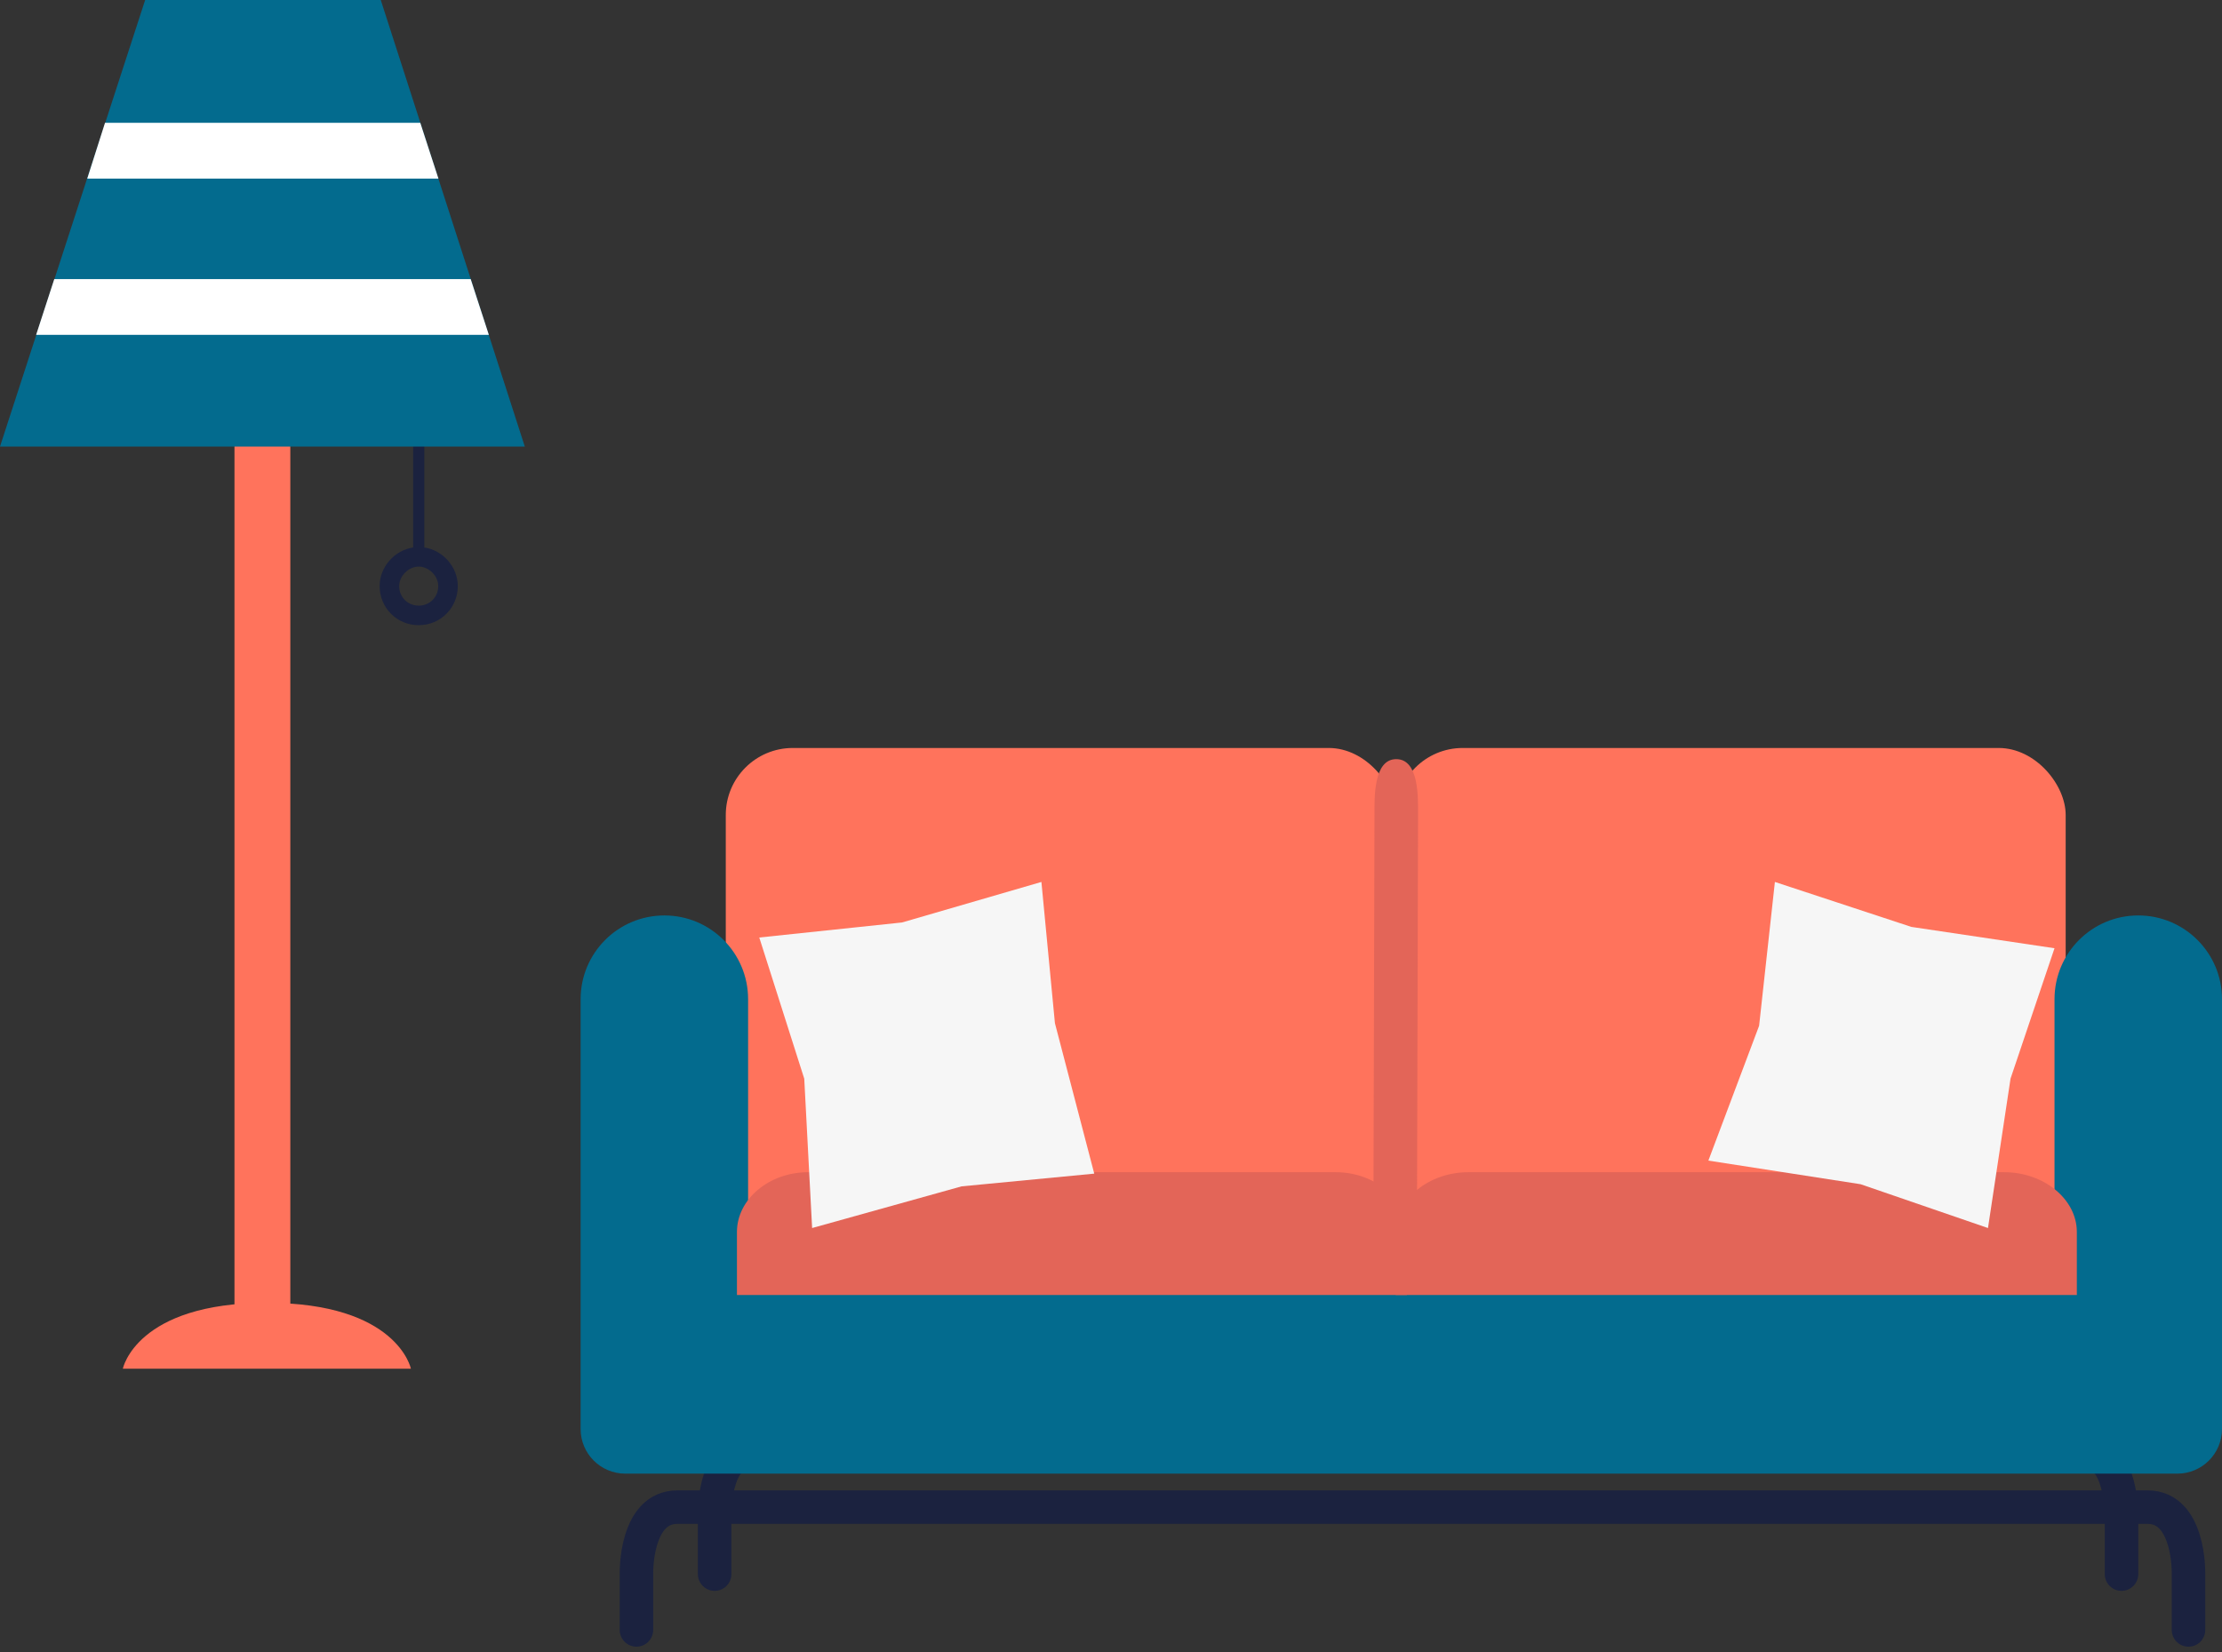
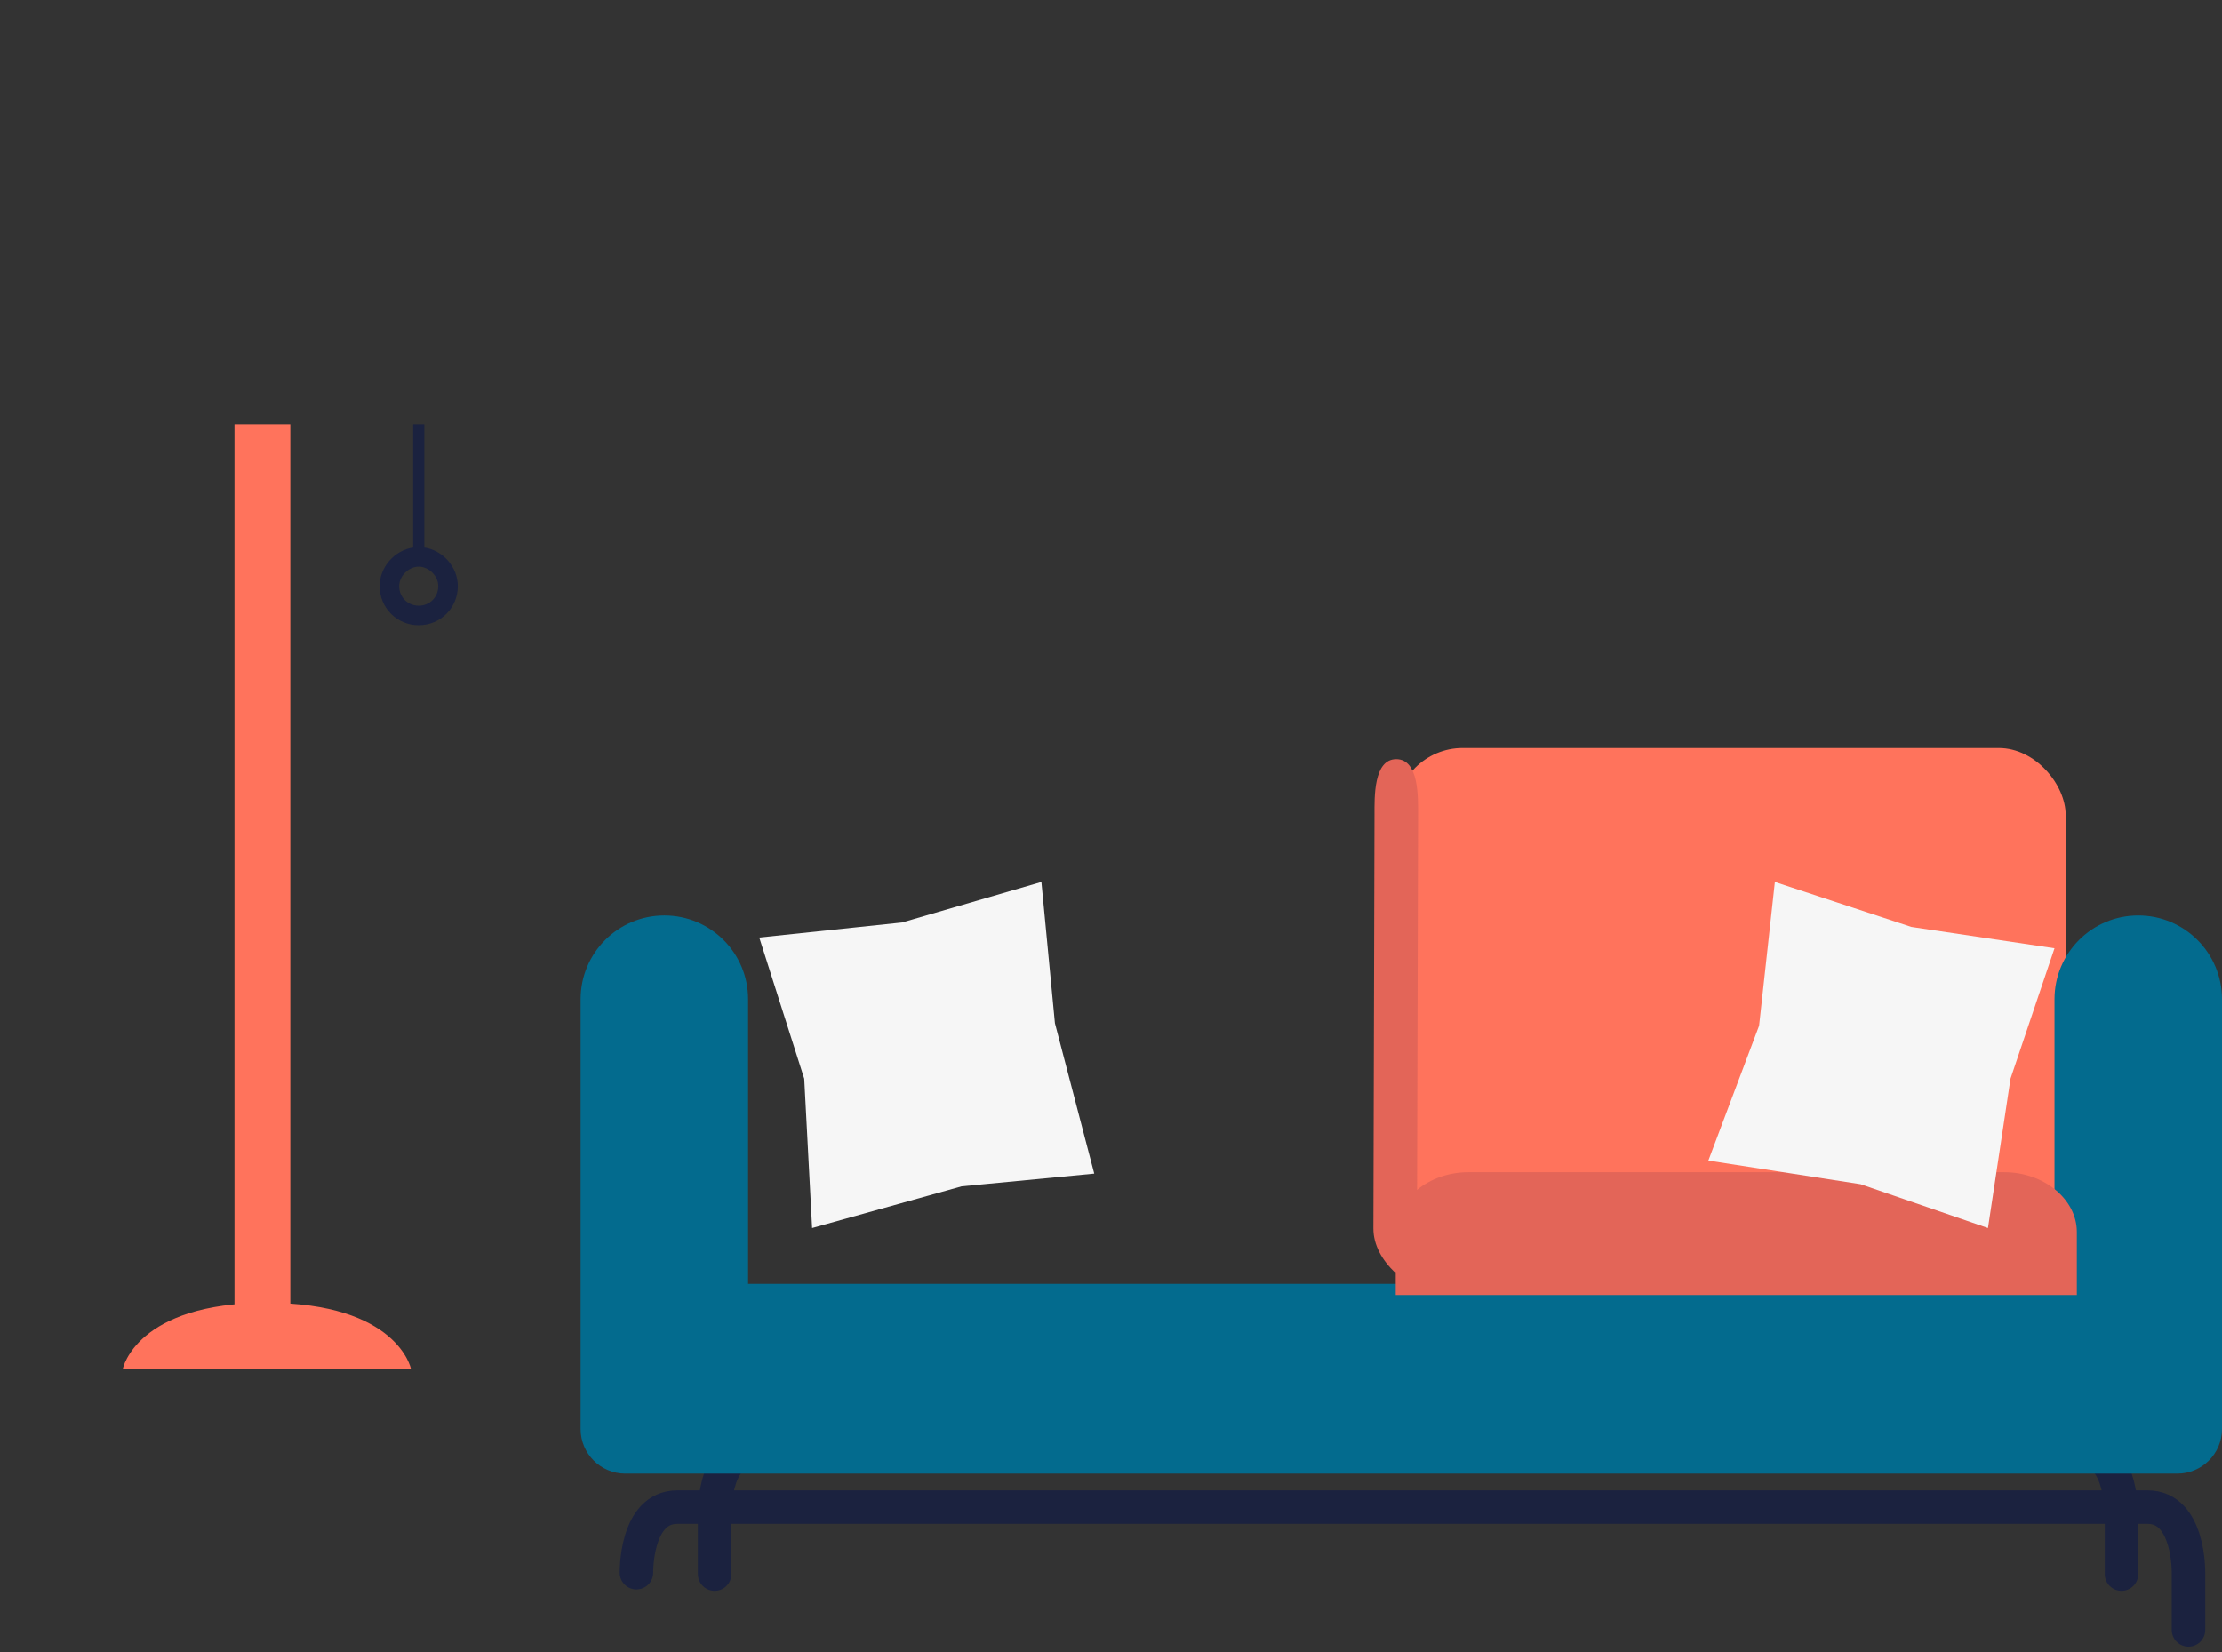
<svg xmlns="http://www.w3.org/2000/svg" width="199" height="148" viewBox="0 0 199 148">
  <rect x="0" y="0" width="199" height="148" fill="#333333" stroke="none" />
  <g fill="none" fill-rule="evenodd">
    <path stroke="#1B223F" stroke-width="3" d="M190,141 L190,135.874 C190,135.874 190.102,130 186.738,130 L67.264,130 C63.798,130 64.002,135.874 64.002,135.874 L64.002,141" stroke-linecap="round" />
-     <rect width="60" height="52" x="65" y="67" fill="#FF735C" fill-rule="nonzero" rx="6" />
    <rect width="60" height="52" x="125" y="67" fill="#FF735C" fill-rule="nonzero" rx="6" />
    <path fill="#E36558" fill-rule="nonzero" d="M123,110.043 C123,111.527 123.78,112.887 124.95,114 C126.22,112.887 126.902,111.527 126.902,110.043 L127,72.946 C127,71.462 127.097,68 125.048,68 C123,68 123.098,71.462 123.098,72.946 L123,110.043 Z" />
    <path fill="#036B8E" fill-rule="nonzero" d="M67,115 L67,89.5 C67,85.358 63.642,82 59.5,82 C55.358,82 52,85.358 52,89.5 L52,128 C52,130.21 53.79,132 56,132 L195,132 C197.21,132 199,130.21 199,128 L199,89.5 C199,85.358 195.642,82 191.5,82 C187.358,82 184,85.358 184,89.5 L184,115 L67,115 Z" />
-     <path stroke="#1B223F" stroke-width="3" d="M196,146 L196,140.874 C196,140.874 196.1,135 192.34,135 L60.66,135 C56.9,135 57,140.874 57,140.874 L57,146" stroke-linecap="round" />
+     <path stroke="#1B223F" stroke-width="3" d="M196,146 L196,140.874 C196,140.874 196.1,135 192.34,135 L60.66,135 C56.9,135 57,140.874 57,140.874 " stroke-linecap="round" />
    <path fill="#E36558" fill-rule="nonzero" d="M186,116 L186,110.35 C186,107.422 183.052,105 179.493,105 L131.507,105 C127.947,105 125,107.422 125,110.35 L125,116 L186,116 Z" />
-     <path fill="#E36558" fill-rule="nonzero" d="M126,116 L126,110.35 C126,107.422 123.123,105 119.63,105 L72.37,105 C68.877,105 66,107.422 66,110.35 L66,116 L126,116 Z" />
    <path fill="#F6F6F6" fill-rule="nonzero" d="M98,105.127 L86.12,106.267 L72.733,110 L72.028,96.625 L68,83.977 L80.785,82.629 L93.268,79 L94.478,91.65 M178.042,110 L166.632,106.075 L153,103.96 L157.544,91.883 L158.958,79 L171.176,83.026 L184,84.938 L180.062,96.614" />
    <path fill="#1B223F" fill-rule="nonzero" d="M37,49.038 L37,38 L38,38 L38,49.038 C39.666,49.29 41,50.778 41,52.5 C41,54.423 39.474,56 37.5,56 C35.526,56 34,54.423 34,52.5 C34,50.778 35.334,49.29 37,49.038 Z M37.5,54.25 C38.477,54.25 39.25,53.494 39.25,52.5 C39.25,51.57 38.385,50.75 37.5,50.75 C36.615,50.75 35.75,51.57 35.75,52.5 C35.75,53.494 36.523,54.25 37.5,54.25 Z" />
    <polyline fill="#FF735C" fill-rule="nonzero" points="21 121.9 26 121.9 26 38 21 38" />
    <path fill="#FF735C" fill-rule="nonzero" d="M36.8,122.6 L11,122.6 C11,122.6 12.2,116.7 23.9,116.7 C35.6,116.7 36.8,122.6 36.8,122.6" />
-     <polygon fill="#036B8E" fill-rule="nonzero" points="47 40 0 40 13 0 34.1 0" />
-     <path fill="#FFFFFF" fill-rule="nonzero" d="M4.86,25 L42.156,25 L43.781,29.994 L3.235,29.994 M9.406,11 L37.64,11 L39.266,16 L7.813,16" />
  </g>
</svg>